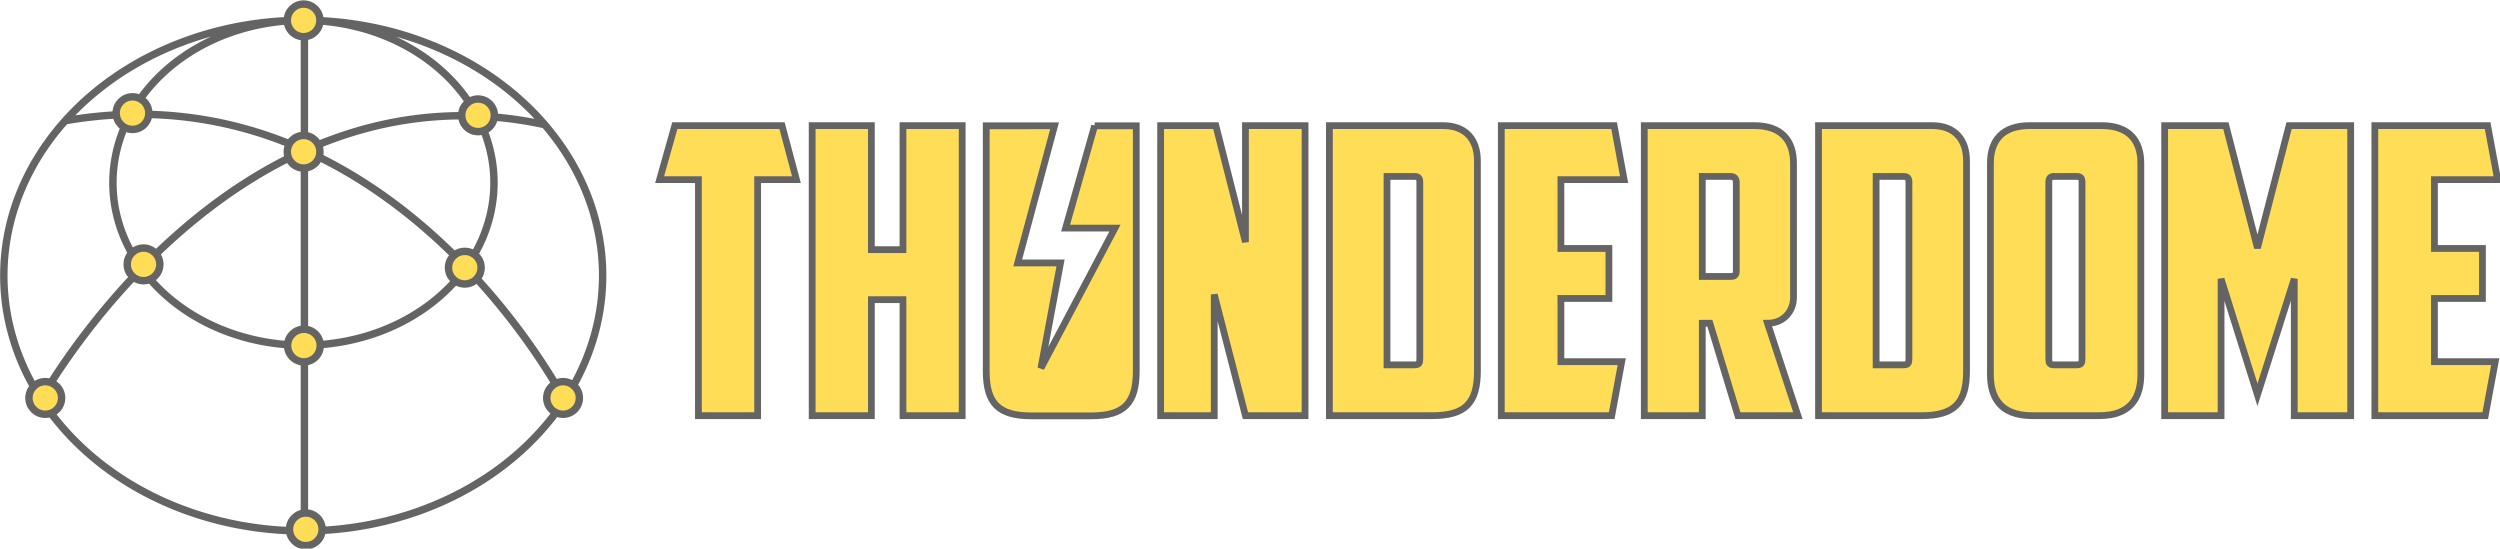
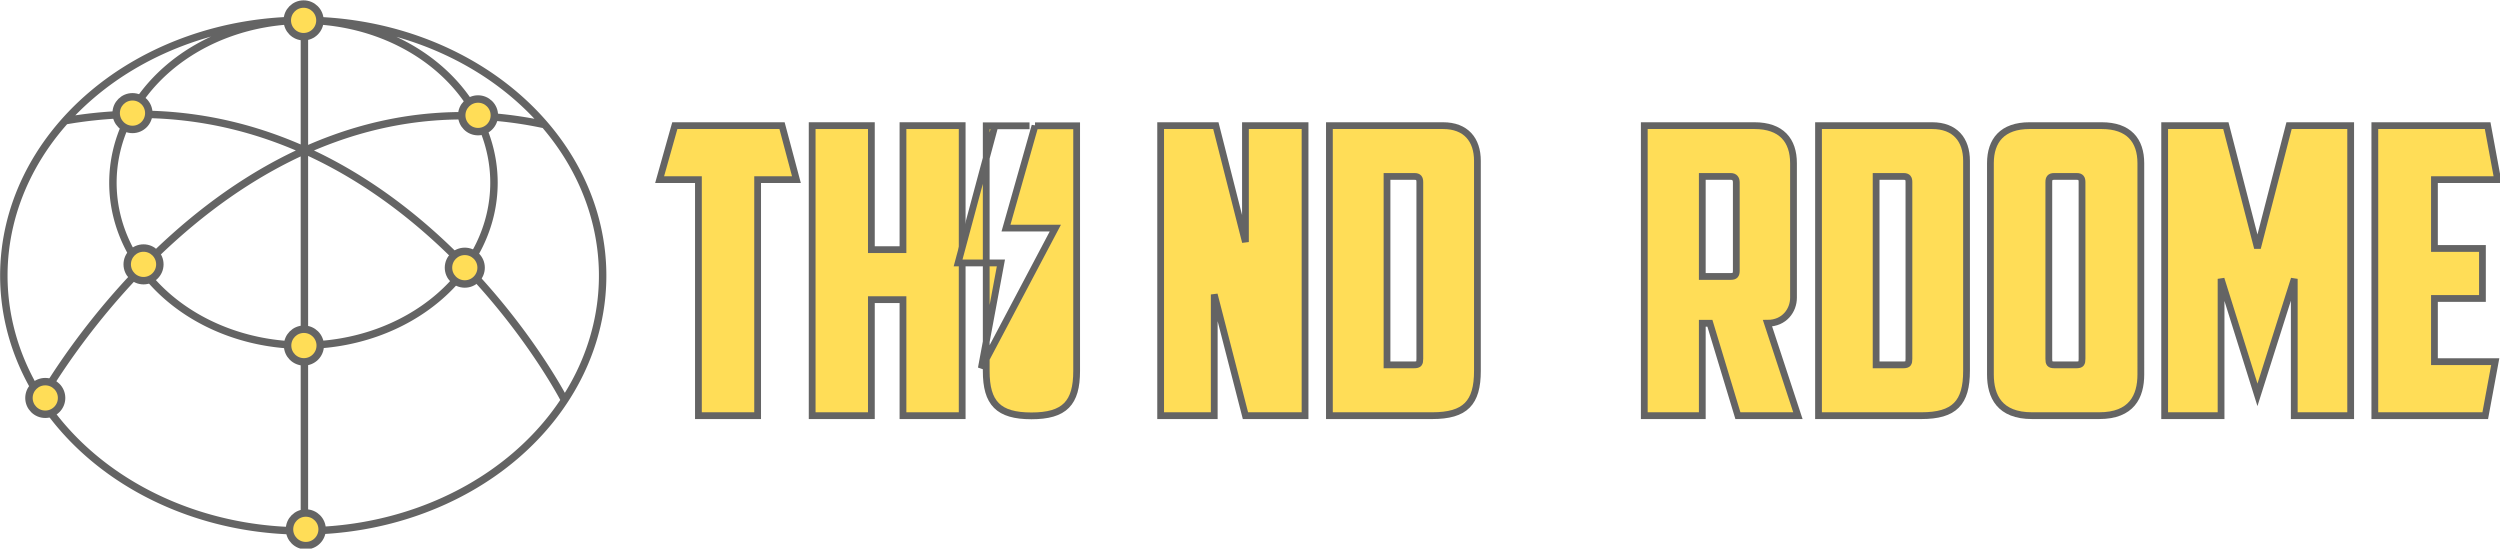
<svg xmlns="http://www.w3.org/2000/svg" height="60.299mm" viewBox="0 0 274.771 60.299" width="274.771mm">
  <g stroke="#646464">
    <g stroke-width="1.8" transform="matrix(.454 0 0 .454 -18.959 -52.123)">
      <path d="m178.301 211.429s-41.874-81.143-120.818-67.377m-5.944 67.682s45.783-83.298 122.198-66.723m-58.285-25.969v124.351m45.895-84.336a46.125 39.331 0 0 1 -46.125 39.331 46.125 39.331 0 0 1 -46.125-39.331 46.125 39.331 0 0 1 46.125-39.331 46.125 39.331 0 0 1 46.125 39.331zm26.306 22.475a72.482 61.806 0 0 1 -72.482 61.806 72.482 61.806 0 0 1 -72.482-61.806 72.482 61.806 0 0 1 72.482-61.806 72.482 61.806 0 0 1 72.482 61.806z" fill="none" />
      <g fill="#ffdd57">
        <circle cx="115.334" cy="198.461" r="3.95" />
        <circle cx="154.282" cy="179.61" r="3.95" />
-         <circle cx="178.069" cy="211.148" r="3.95" />
        <circle cx="115.795" cy="242.953" r="3.95" />
        <circle cx="52.72" cy="211.148" r="3.95" />
        <circle cx="157.489" cy="142.727" r="3.95" />
-         <circle cx="115.261" cy="151.547" r="3.95" />
        <circle cx="115.261" cy="119.742" r="3.95" />
        <circle cx="73.834" cy="142.193" r="3.95" />
        <circle cx="76.507" cy="178.808" r="3.95" />
      </g>
    </g>
    <g fill="#ffdd57" stroke-width="3.251" transform="matrix(.229 0 0 .229 51.448 -156.935)">
      <path d="m99.216 745.605-7.296 25.92h18.624v113.28h28.416v-113.28h18.624l-6.912-25.92z" stroke-width="3.251" />
      <path d="m237.135 745.605h-28.416v59.52h-15.168v-59.52h-28.416v139.2h28.416v-55.68h15.168v55.68h28.416z" stroke-width="3.251" />
-       <path d="m-814.906 747.84v.014h-15.818v97.197c0 12.685 4.755 17.76 17.916 17.76h23.627c13.161 0 17.916-5.075 17.916-17.76v-97.197h-16.498v-.014l-11.506 40.557h19.561l-29.34 55.516 7.768-41.709h-16.971l14.607-54.363z" stroke-width="2.685" transform="matrix(1.211 0 0 1.211 1254.68 -159.967)" />
+       <path d="m-814.906 747.84v.014h-15.818v97.197c0 12.685 4.755 17.76 17.916 17.76c13.161 0 17.916-5.075 17.916-17.76v-97.197h-16.498v-.014l-11.506 40.557h19.561l-29.34 55.516 7.768-41.709h-16.971l14.607-54.363z" stroke-width="2.685" transform="matrix(1.211 0 0 1.211 1254.68 -159.967)" />
      <g stroke-width="3.251">
        <path d="m332.385 884.805h25.728v-58.176l14.976 58.176h28.608v-139.2h-28.608v55.872l-14.208-55.872h-26.496z" />
        <path d="m454.281 769.989c1.92 0 2.496.96 2.496 2.688v84.864c0 2.112-.384 2.88-2.688 2.88h-13.056v-90.432zm30.144-7.488c0-10.176-5.568-16.896-16.512-16.896h-54.528v139.2h49.344c15.936 0 21.696-6.144 21.696-21.504z" />
-         <path d="m495.885 884.805h52.992l4.8-25.92h-29.184v-30.336h23.04v-24h-23.04v-33.024h30.336l-4.8-25.92h-54.144z" />
        <path d="m605.982 769.989c1.92 0 2.688 1.152 2.688 2.88v42.24c0 2.112-.576 2.88-2.688 2.88h-13.632v-48zm30.144-6.336c0-10.944-5.76-18.048-18.816-18.048h-52.8v139.2h27.84v-44.352h3.648l13.44 44.352h28.8l-14.592-44.352c8.064 0 12.48-6.144 12.48-12.288z" />
        <path d="m689.031 769.989c1.92 0 2.496.96 2.496 2.688v84.864c0 2.112-.384 2.88-2.688 2.88h-13.056v-90.432zm30.144-7.488c0-10.176-5.568-16.896-16.512-16.896h-54.528v139.2h49.344c15.936 0 21.696-6.144 21.696-21.504z" />
        <path d="m772.107 769.989c1.92 0 2.496.96 2.496 2.688v84.864c0 2.112-.384 2.88-2.688 2.88h-10.56c-2.304 0-2.688-.768-2.688-2.88v-84.864c0-1.728.576-2.688 2.496-2.688zm30.72-6.336c0-10.944-5.76-18.048-18.816-18.048h-34.56c-13.056 0-18.816 7.104-18.816 18.048v101.376c0 10.56 4.416 19.776 19.968 19.776h32.256c15.552 0 19.968-9.216 19.968-19.776z" />
        <path d="m858.804 874.821 17.664-55.68v65.664h27.072v-139.2h-29.568l-15.168 58.752-15.168-58.752h-29.376v139.2h27.072v-65.664z" />
        <path d="m915.135 884.805h52.992l4.8-25.92h-29.184v-30.336h23.04v-24h-23.04v-33.024h30.336l-4.8-25.92h-54.144z" />
      </g>
    </g>
  </g>
</svg>